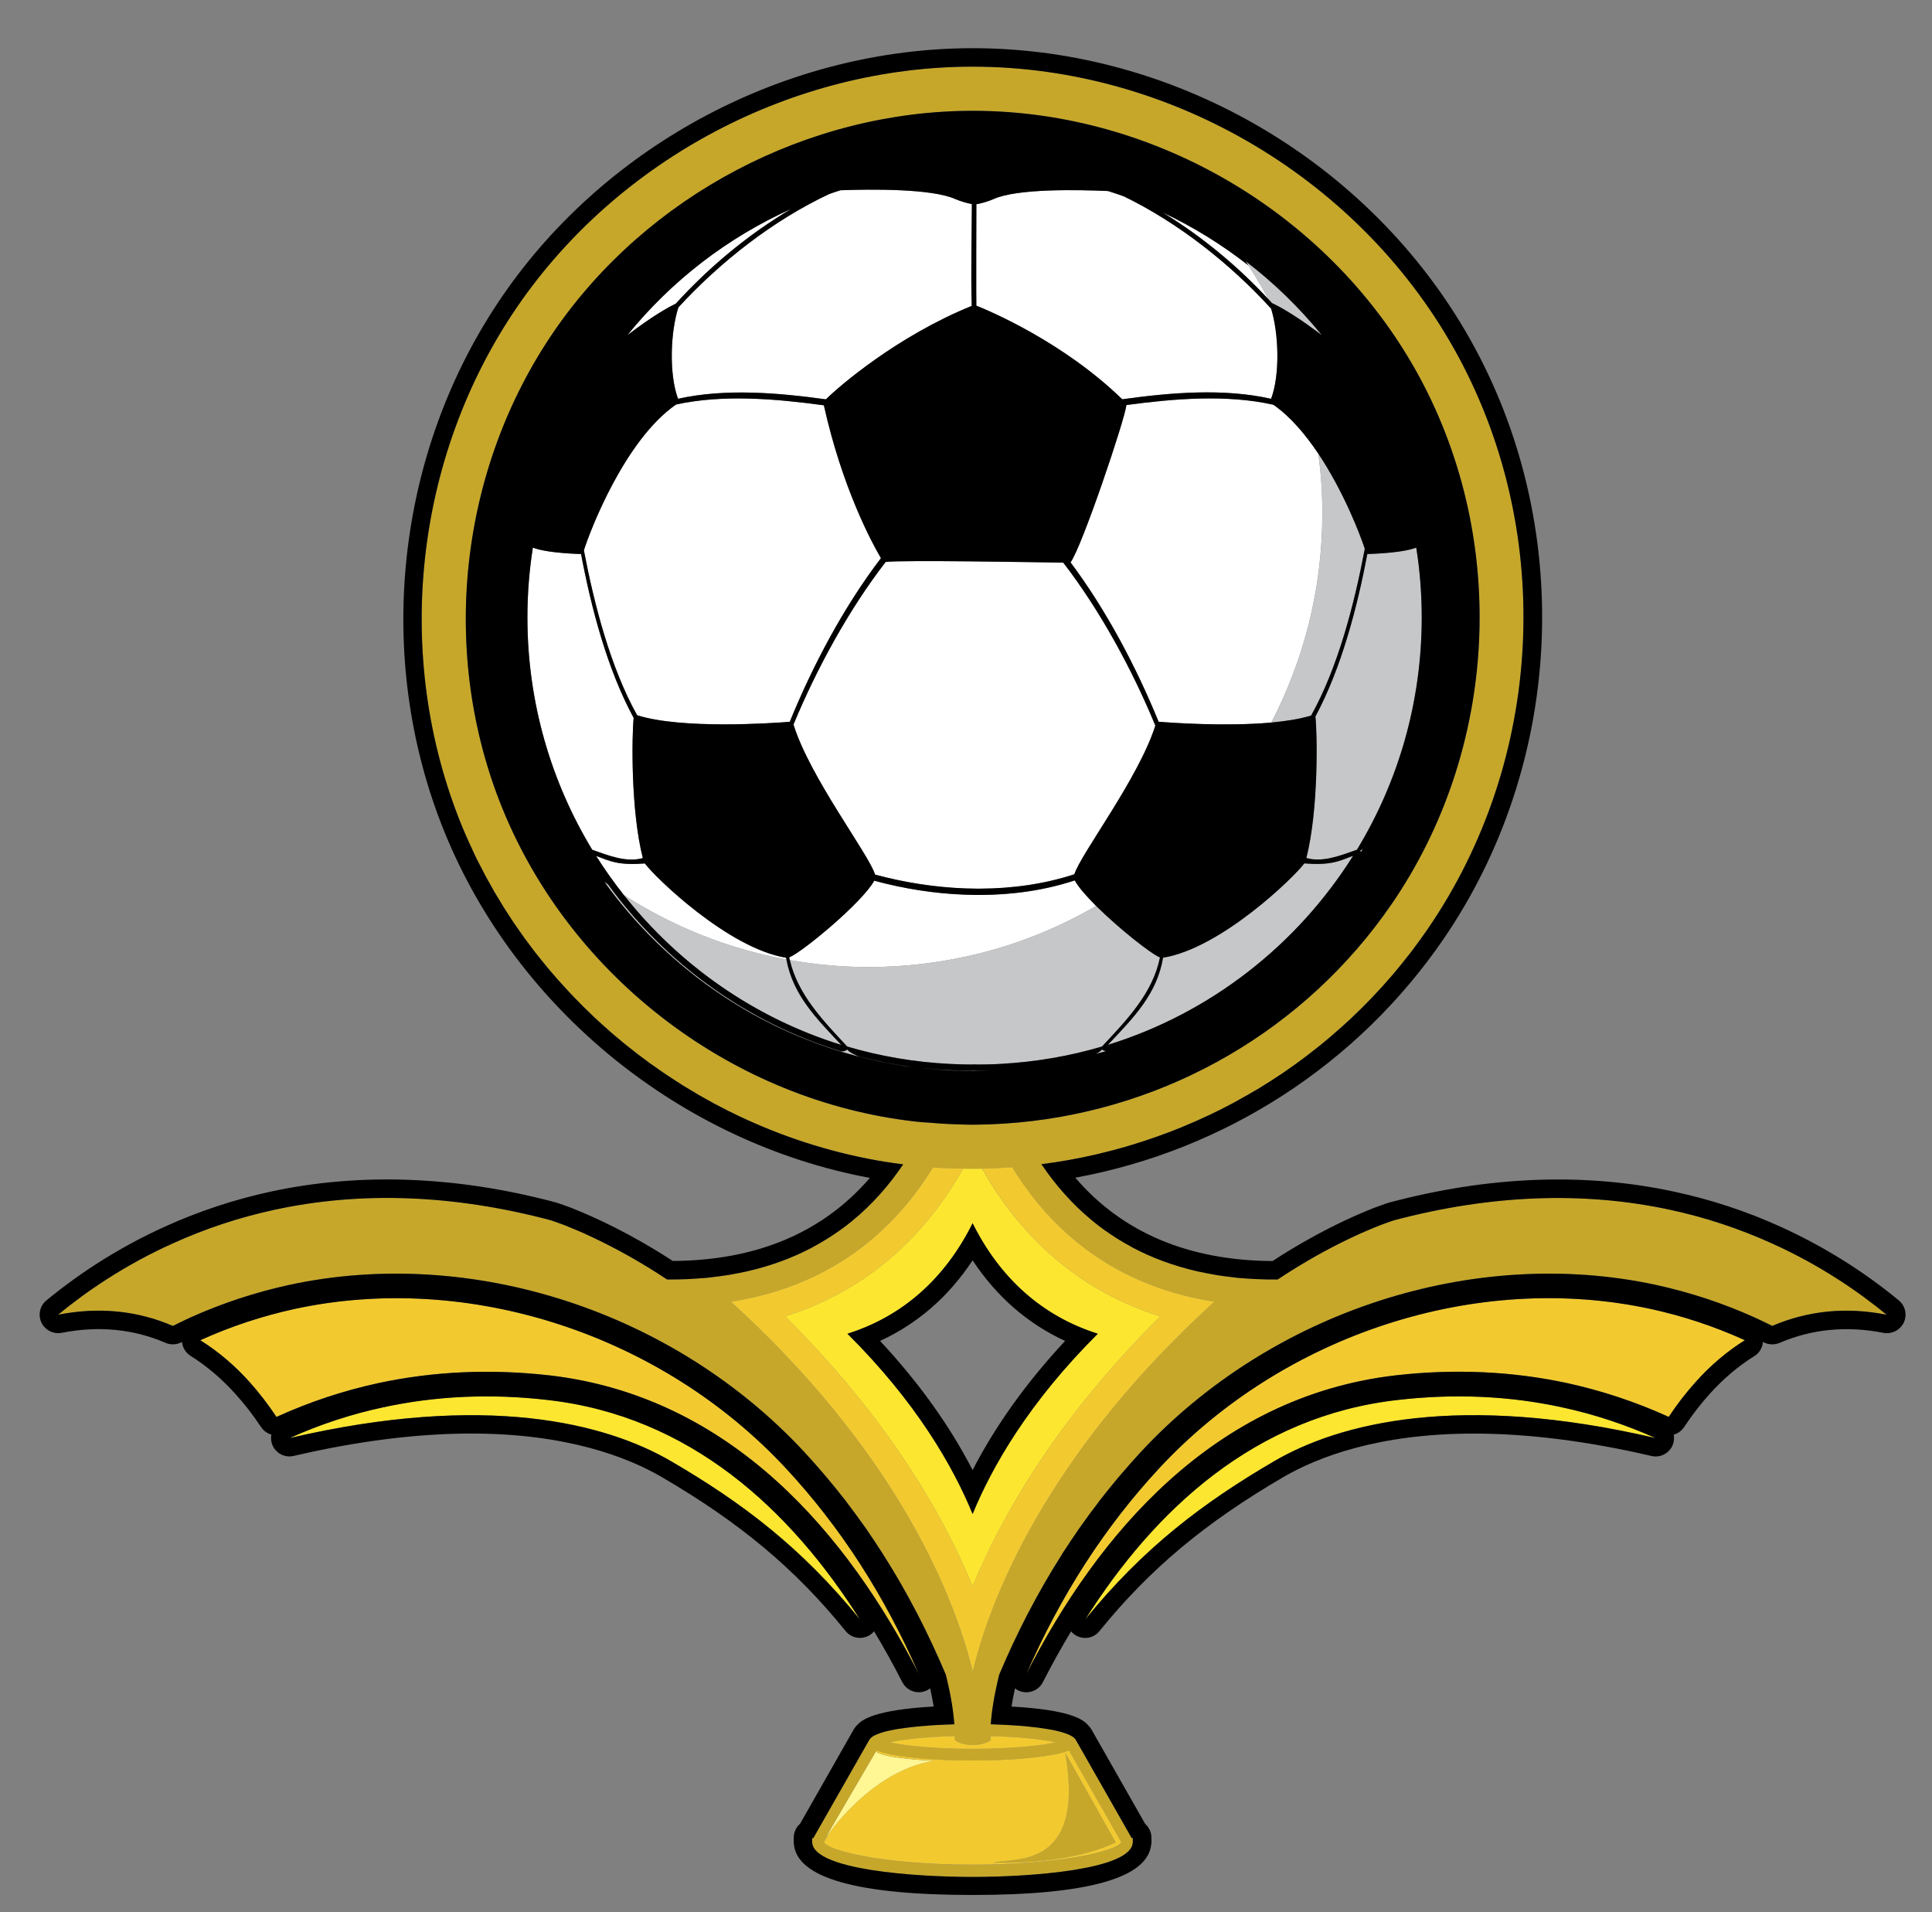
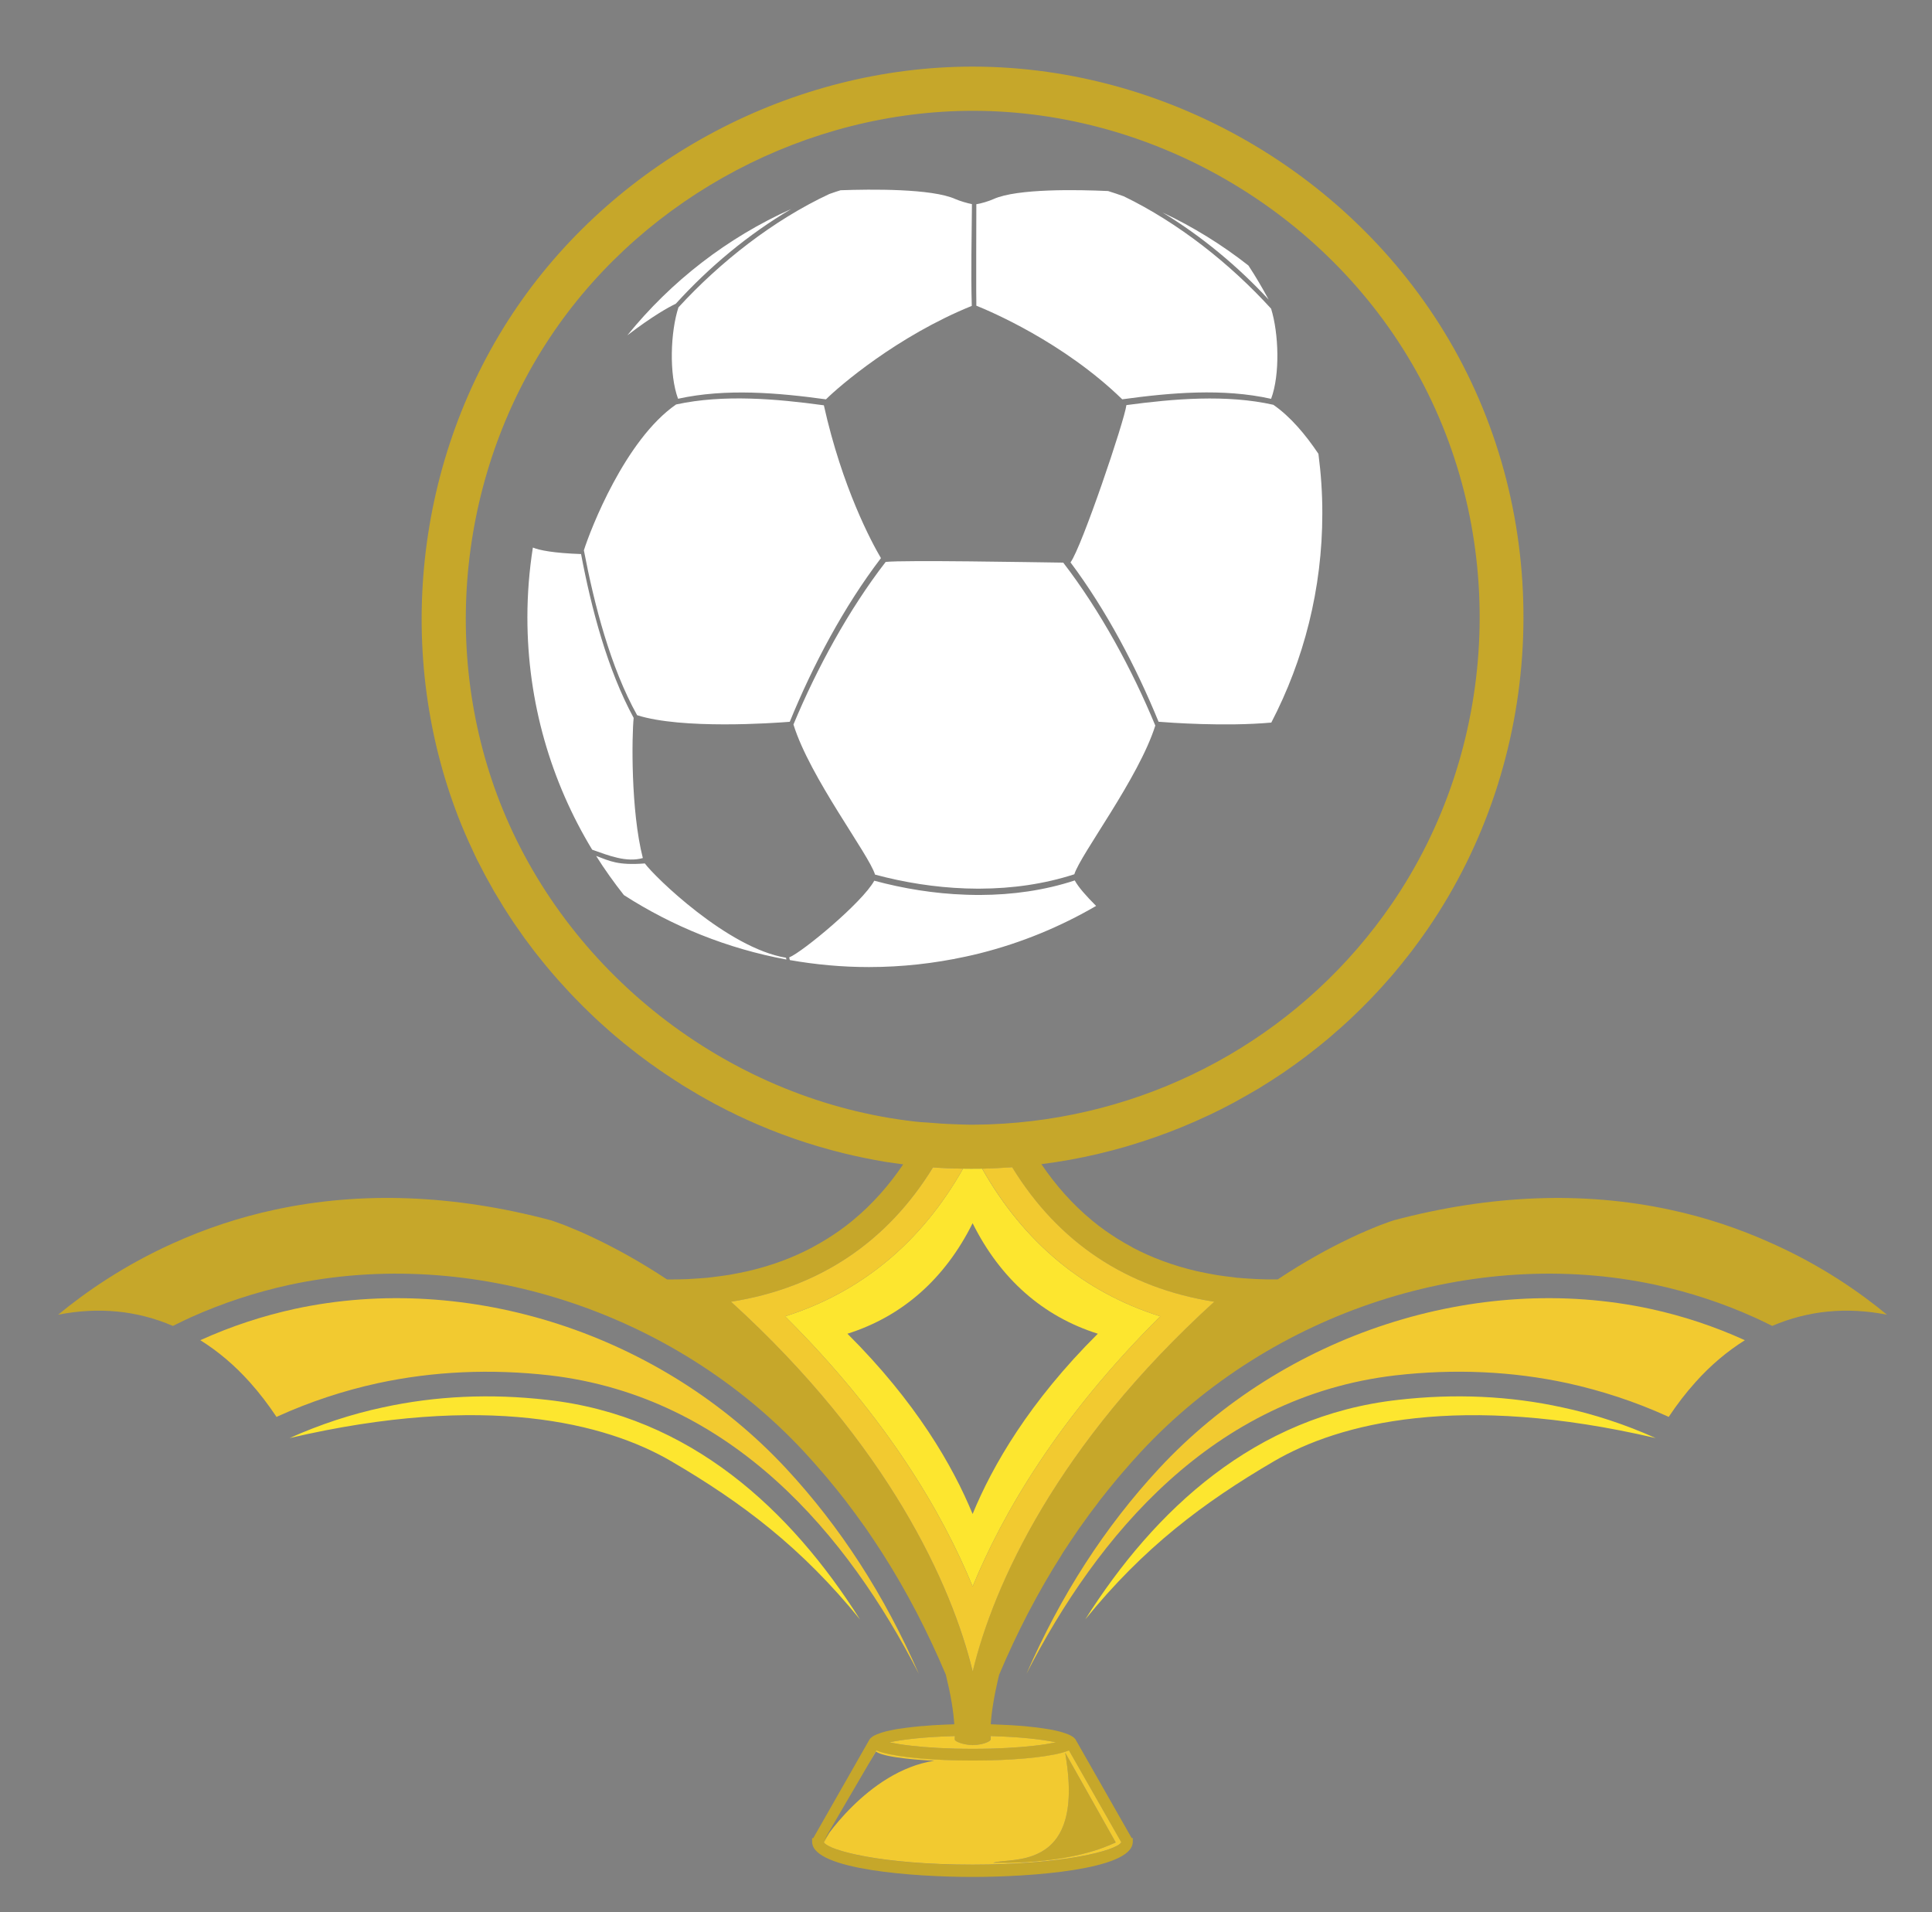
<svg xmlns="http://www.w3.org/2000/svg" version="1.1" id="Layer_1" x="0px" y="0px" width="48.667px" height="48.167px" viewBox="0 0 48.667 48.167" style="enable-background:new 0 0 48.667 48.167;" xml:space="preserve">
  <rect x="0" y="0" width="48.667" height="48.167" fill="#808080" stroke="none" />
-   <path id="color5" style="fill:#FFF694;" d="M23.534,44.353c-0.857,0.133-1.569,0.665-2.058,1.146  c-0.263,0.259-0.46,0.502-0.581,0.662c-0.086,0.115-0.134,0.188-0.134,0.188s0.678-1.172,1.106-1.897  c0.074-0.126,0.142-0.24,0.197-0.33c0.032,0.025,0.087,0.048,0.155,0.07C22.626,44.318,23.534,44.353,23.534,44.353z" />
  <path id="color4" style="fill:#C6A72A;" d="M26.831,44.145l1.273,2.261c-0.207,0.092-1.078,0.541-3.085,0.516  c0.178-0.062,0.6-0.029,1.002-0.179c0.563-0.207,1.087-0.765,0.839-2.405C26.852,44.272,26.843,44.21,26.831,44.145z M47.534,33.116  c-1.019-0.201-1.988-0.105-2.892,0.282l-0.08-0.039c-0.123-0.063-0.25-0.121-0.376-0.179c-0.787-0.355-1.622-0.63-2.478-0.816  c-4.587-0.988-9.677,0.663-12.97,4.208c-0.163,0.177-0.325,0.358-0.482,0.543c-0.032,0.038-0.066,0.076-0.098,0.114  c-0.155,0.187-0.307,0.374-0.455,0.564c-0.016,0.021-0.029,0.039-0.045,0.062c-0.146,0.187-0.285,0.378-0.421,0.571  c-0.015,0.023-0.031,0.044-0.048,0.066c-0.146,0.211-0.288,0.425-0.429,0.641c-0.011,0.021-0.022,0.039-0.034,0.059  c-0.287,0.45-0.555,0.918-0.809,1.403c-0.005,0.011-0.013,0.023-0.018,0.033c-0.258,0.498-0.503,1.015-0.729,1.553c0,0,0,0,0,0.001  l0,0c0,0.001,0,0.002-0.002,0.003c-0.027,0.115-0.053,0.225-0.074,0.329c-0.007,0.024-0.011,0.049-0.016,0.074  c-0.02,0.092-0.035,0.182-0.05,0.266c-0.001,0.012-0.003,0.021-0.005,0.032c-0.035,0.207-0.056,0.389-0.066,0.546  c0.002,0,0.006,0,0.009,0c0.167,0.007,0.336,0.014,0.497,0.023c0.017,0.001,0.033,0.002,0.05,0.003  c0.04,0.002,0.082,0.006,0.123,0.009c0.021,0.002,0.044,0.002,0.064,0.004c0.038,0.003,0.075,0.007,0.113,0.009  c0.024,0.003,0.048,0.006,0.071,0.008c0.035,0.004,0.069,0.007,0.103,0.011c0.026,0.003,0.051,0.006,0.075,0.008  c0.03,0.005,0.063,0.009,0.092,0.011c0.028,0.005,0.054,0.007,0.083,0.012c0.023,0.004,0.052,0.007,0.076,0.011  c0.049,0.008,0.098,0.015,0.143,0.023c0.02,0.003,0.032,0.007,0.051,0.009c0.029,0.007,0.061,0.014,0.089,0.019  c0.018,0.005,0.032,0.008,0.051,0.013c0.025,0.006,0.051,0.011,0.073,0.018c0.017,0.005,0.031,0.01,0.046,0.014  c0.023,0.007,0.044,0.014,0.064,0.021c0.015,0.005,0.027,0.009,0.041,0.014c0.02,0.009,0.037,0.017,0.055,0.023  c0.011,0.005,0.021,0.009,0.031,0.014c0.017,0.009,0.031,0.019,0.045,0.026c0.008,0.004,0.017,0.009,0.021,0.013  c0.02,0.014,0.036,0.027,0.049,0.043c0.002,0,0.015,0.012,0.023,0.028l1.412,2.48h0.028v0.102l-0.002,0.014  c-0.046,0.681-2.56,0.863-4.037,0.863c-1.477,0-3.99-0.182-4.037-0.863l-0.002-0.02V46.3h0.029l1.414-2.48  c0.009-0.016,0.019-0.027,0.032-0.039c0.013-0.014,0.03-0.027,0.05-0.041c0.006-0.004,0.015-0.008,0.021-0.013  c0.016-0.009,0.03-0.018,0.048-0.023c0.01-0.005,0.021-0.01,0.032-0.016c0.018-0.008,0.036-0.015,0.056-0.021  c0.012-0.005,0.026-0.009,0.039-0.014c0.021-0.009,0.044-0.015,0.067-0.021c0.015-0.005,0.029-0.009,0.045-0.014  c0.024-0.006,0.051-0.011,0.08-0.019c0.015-0.003,0.03-0.006,0.046-0.01c0.032-0.008,0.067-0.015,0.102-0.021  c0.013-0.002,0.023-0.005,0.036-0.007c0.047-0.009,0.096-0.017,0.146-0.022c0.02-0.003,0.04-0.006,0.06-0.008  c0.033-0.007,0.066-0.011,0.099-0.014c0.026-0.004,0.053-0.006,0.08-0.01c0.028-0.003,0.058-0.006,0.088-0.01  c0.029-0.003,0.06-0.005,0.09-0.009c0.027-0.002,0.056-0.006,0.085-0.009c0.032-0.002,0.065-0.004,0.099-0.006  c0.025-0.003,0.053-0.005,0.078-0.007c0.036-0.003,0.072-0.007,0.109-0.009c0.021-0.001,0.042-0.002,0.063-0.003  c0.151-0.009,0.307-0.016,0.464-0.021c0.008,0,0.017,0,0.024,0c-0.011-0.159-0.032-0.341-0.066-0.548  c-0.001-0.009-0.003-0.021-0.005-0.026c-0.015-0.088-0.031-0.18-0.051-0.273c-0.004-0.024-0.009-0.046-0.015-0.07  c-0.023-0.106-0.048-0.216-0.077-0.334c-0.228-0.538-0.47-1.055-0.729-1.554c-0.005-0.013-0.011-0.023-0.017-0.032  c-0.254-0.486-0.522-0.954-0.808-1.404c-0.012-0.02-0.025-0.038-0.037-0.059c-0.139-0.216-0.28-0.431-0.426-0.641  c-0.016-0.022-0.033-0.043-0.048-0.066c-0.137-0.193-0.277-0.385-0.42-0.571c-0.016-0.022-0.031-0.041-0.046-0.062  c-0.148-0.19-0.3-0.378-0.456-0.564c-0.032-0.037-0.065-0.075-0.097-0.114c-0.158-0.185-0.318-0.366-0.482-0.543  c-3.292-3.545-8.383-5.196-12.969-4.208c-0.856,0.187-1.689,0.461-2.478,0.815c-0.126,0.059-0.253,0.117-0.376,0.18l-0.081,0.039  c-0.902-0.388-1.872-0.483-2.891-0.282c0.69-0.569,1.659-1.243,2.887-1.796c0.823-0.373,1.688-0.66,2.571-0.849  c2.185-0.472,4.526-0.38,6.958,0.267c0.013,0.005,0.127,0.041,0.331,0.118c0.065,0.026,0.137,0.056,0.211,0.087  c0.017,0.006,0.036,0.014,0.053,0.021c0.064,0.027,0.129,0.056,0.198,0.085c0.016,0.008,0.034,0.017,0.052,0.023  c0.077,0.035,0.158,0.072,0.242,0.113c0.01,0.005,0.02,0.009,0.031,0.015c0.504,0.241,1.123,0.575,1.806,1.028l0,0  c0.001,0,0.001,0,0.002,0c0.177,0.002,0.351-0.003,0.52-0.009c0.024-0.001,0.048-0.004,0.072-0.005  c0.147-0.008,0.291-0.018,0.43-0.03c0.03-0.005,0.059-0.008,0.088-0.011c0.136-0.016,0.268-0.033,0.397-0.053  c0.027-0.004,0.055-0.009,0.083-0.013c0.134-0.024,0.267-0.051,0.395-0.078c0.018-0.004,0.037-0.008,0.055-0.012  c0.598-0.139,1.134-0.341,1.615-0.596c0.007-0.005,0.017-0.009,0.023-0.014c0.11-0.06,0.216-0.118,0.32-0.184  c0.014-0.01,0.028-0.016,0.041-0.025c0.099-0.063,0.195-0.126,0.289-0.192c0.012-0.009,0.025-0.019,0.038-0.027  c0.098-0.07,0.192-0.143,0.284-0.217c0.006-0.005,0.012-0.011,0.019-0.016c0.502-0.413,0.923-0.894,1.276-1.417l0,0  c-0.001,0-0.003-0.001-0.004-0.001c-0.151-0.019-0.302-0.042-0.452-0.064h-0.001c-0.354-0.061-0.705-0.131-1.052-0.217  c-0.844-0.208-1.665-0.492-2.451-0.853c-0.001,0-0.001-0.001-0.002-0.001c-0.138-0.063-0.274-0.126-0.408-0.196  c-0.002,0-0.006-0.002-0.01-0.002c-0.132-0.068-0.265-0.136-0.396-0.206c-0.004-0.003-0.01-0.006-0.014-0.009  c-0.129-0.069-0.256-0.141-0.383-0.214c-0.007-0.004-0.013-0.009-0.021-0.013c-0.124-0.072-0.247-0.146-0.369-0.221  c-0.009-0.007-0.019-0.014-0.028-0.019c-0.118-0.076-0.237-0.151-0.354-0.231c-0.012-0.007-0.023-0.015-0.035-0.023  c-0.114-0.075-0.228-0.156-0.339-0.236c-0.015-0.011-0.029-0.021-0.044-0.029c-0.109-0.08-0.216-0.161-0.323-0.241  c-0.017-0.014-0.034-0.026-0.05-0.039c-0.103-0.08-0.206-0.162-0.307-0.243c-0.02-0.018-0.04-0.033-0.06-0.051  c-0.097-0.078-0.193-0.161-0.29-0.245c-0.022-0.019-0.045-0.039-0.066-0.06c-0.092-0.081-0.184-0.163-0.273-0.246  c-0.024-0.023-0.048-0.048-0.073-0.069c-0.085-0.081-0.172-0.164-0.256-0.248c-0.026-0.025-0.052-0.054-0.079-0.081  c-0.081-0.08-0.161-0.163-0.239-0.246c-0.029-0.03-0.059-0.063-0.087-0.094c-0.075-0.081-0.149-0.161-0.222-0.243  c-0.031-0.035-0.062-0.071-0.093-0.107c-0.069-0.079-0.139-0.16-0.205-0.241c-0.033-0.039-0.065-0.08-0.097-0.119  c-0.063-0.079-0.127-0.158-0.19-0.237c-0.034-0.045-0.068-0.091-0.102-0.136c-0.059-0.077-0.116-0.153-0.174-0.232  c-0.036-0.05-0.07-0.102-0.106-0.152c-0.052-0.073-0.105-0.148-0.157-0.225c-0.038-0.056-0.074-0.113-0.111-0.169  c-0.047-0.072-0.095-0.145-0.14-0.218c-0.038-0.061-0.075-0.124-0.112-0.186c-0.043-0.07-0.085-0.14-0.127-0.209  c-0.039-0.067-0.076-0.137-0.114-0.205c-0.038-0.067-0.075-0.133-0.112-0.201c-0.041-0.077-0.081-0.155-0.12-0.232  c-0.031-0.061-0.063-0.119-0.093-0.18c-0.046-0.093-0.089-0.188-0.132-0.283c-0.022-0.046-0.045-0.092-0.065-0.139  c-0.064-0.141-0.125-0.284-0.185-0.429c-1.737-4.265-1.198-9.271,1.404-13.067C15.59,3.992,19.984,1.678,24.5,1.678  c5.039,0,9.842,2.867,12.237,7.305c2.438,4.52,2.136,10.176-0.771,14.413c-0.129,0.187-0.261,0.37-0.398,0.551  c-0.021,0.026-0.042,0.053-0.063,0.081c-0.132,0.17-0.268,0.338-0.405,0.501c-0.026,0.03-0.054,0.062-0.079,0.091  c-0.142,0.163-0.286,0.324-0.435,0.479c-0.02,0.022-0.039,0.042-0.06,0.063c-0.155,0.16-0.312,0.317-0.474,0.469  c-0.003,0.004-0.007,0.007-0.009,0.01c-0.164,0.153-0.332,0.304-0.502,0.448c-0.022,0.02-0.047,0.039-0.07,0.061  c-0.165,0.14-0.335,0.275-0.505,0.405c-0.026,0.021-0.053,0.041-0.079,0.061c-0.176,0.133-0.354,0.261-0.535,0.385  c-0.016,0.012-0.029,0.021-0.044,0.03c-0.19,0.128-0.385,0.254-0.58,0.372c-0.002,0.001-0.004,0.002-0.005,0.004  c-0.195,0.116-0.395,0.229-0.593,0.338c-0.022,0.013-0.042,0.023-0.063,0.035c-0.197,0.105-0.396,0.207-0.596,0.301  c-0.023,0.011-0.044,0.021-0.066,0.03c-0.206,0.098-0.416,0.189-0.629,0.276c-0.002,0.002-0.004,0.003-0.008,0.004  c-0.439,0.179-0.886,0.336-1.342,0.471c-0.019,0.006-0.035,0.012-0.055,0.017c-0.219,0.064-0.441,0.122-0.665,0.175  c-0.017,0.004-0.033,0.009-0.05,0.013c-0.467,0.109-0.941,0.196-1.423,0.256l0,0v0.001c0.354,0.523,0.775,1.005,1.279,1.42  c0.005,0.004,0.011,0.009,0.015,0.013c0.093,0.077,0.188,0.15,0.286,0.219c0.014,0.011,0.024,0.02,0.038,0.027  c0.093,0.066,0.189,0.13,0.289,0.193c0.015,0.009,0.027,0.018,0.04,0.025c0.105,0.064,0.21,0.126,0.32,0.183  c0.008,0.005,0.017,0.011,0.023,0.016c0.48,0.255,1.019,0.457,1.617,0.597c0.018,0.004,0.035,0.007,0.052,0.011  c0.13,0.028,0.263,0.055,0.398,0.078c0.026,0.005,0.054,0.009,0.081,0.014c0.129,0.02,0.262,0.037,0.397,0.052  c0.028,0.004,0.06,0.007,0.088,0.012c0.141,0.013,0.285,0.022,0.432,0.03c0.022,0.001,0.048,0.003,0.071,0.004  c0.17,0.007,0.344,0.012,0.521,0.009c0.001,0,0.003,0,0.004,0c0.682-0.452,1.301-0.789,1.805-1.028  c0.012-0.005,0.02-0.01,0.028-0.014c0.086-0.041,0.167-0.078,0.245-0.114c0.018-0.006,0.034-0.016,0.053-0.022  c0.068-0.029,0.136-0.061,0.198-0.085c0.017-0.008,0.035-0.016,0.052-0.023c0.073-0.029,0.146-0.059,0.211-0.085  c0.205-0.078,0.319-0.113,0.332-0.118c2.431-0.646,4.773-0.738,6.957-0.267c0.883,0.188,1.749,0.476,2.571,0.848  C45.876,31.873,46.844,32.547,47.534,33.116z M13.952,8.353c-2.395,3.493-2.891,8.099-1.293,12.021  c1.743,4.272,5.826,7.364,10.403,7.878c0.099,0.012,0.197,0.017,0.296,0.023c0.237,0.021,0.477,0.037,0.716,0.044  c0.129,0.004,0.258,0.011,0.388,0.011c0.155,0,0.312-0.005,0.467-0.009c0.24-0.009,0.479-0.024,0.715-0.046  c3.792-0.347,7.249-2.35,9.413-5.505c2.673-3.896,2.95-9.099,0.708-13.257c-2.203-4.083-6.622-6.722-11.259-6.722  C20.349,2.793,16.305,4.923,13.952,8.353z M18.414,32.789c3.967,3.609,5.559,7.128,6.086,9.313c0.527-2.184,2.12-5.704,6.085-9.313  c-2.214-0.35-3.929-1.495-5.091-3.388c-0.25,0.02-0.501,0.03-0.754,0.037c-0.093,0-0.186,0.002-0.279,0.002  c-0.067,0-0.135,0-0.202-0.002c-0.252-0.005-0.505-0.016-0.757-0.032C22.34,31.295,20.627,32.439,18.414,32.789z M28.246,46.409  l-1.319-2.317c-0.048,0.021-0.105,0.04-0.171,0.058c-0.442,0.12-1.282,0.198-2.256,0.198s-1.812-0.075-2.255-0.198  c-0.066-0.018-0.124-0.037-0.171-0.058l-0.205,0.359c-0.428,0.726-1.106,1.897-1.106,1.897s0.047-0.072,0.134-0.188l-0.141,0.248  c0.121,0.205,1.454,0.563,3.746,0.563C26.792,46.972,28.126,46.613,28.246,46.409z M26.596,43.888  c-0.316-0.071-0.883-0.138-1.645-0.159c0,0.027,0,0.056,0.001,0.08s-0.032,0.054-0.088,0.076c-0.083,0.039-0.216,0.069-0.361,0.07  c-0.001,0.004-0.002,0.009-0.004,0.013c-0.001-0.004-0.002-0.009-0.005-0.013c-0.139-0.001-0.272-0.03-0.356-0.07  c-0.057-0.022-0.092-0.052-0.091-0.076s0.001-0.053,0.001-0.08c-0.762,0.021-1.329,0.088-1.645,0.159  c0.135,0.028,0.317,0.059,0.539,0.084c0.396,0.046,0.921,0.079,1.558,0.079s1.161-0.033,1.558-0.079  C26.279,43.946,26.461,43.916,26.596,43.888z M24.497,43.955c0.001,0.004,0.003,0.009,0.003,0.013  c0.001-0.004,0.002-0.009,0.003-0.013c-0.001,0-0.002,0-0.003,0S24.498,43.955,24.497,43.955z" />
  <path id="color3" style="fill:#FDE62F;" d="M24.74,29.438c-0.093,0-0.186,0.002-0.279,0.002c-0.067,0-0.135,0-0.202-0.002  c-1.047,1.852-2.563,3.113-4.483,3.719c2.587,2.573,3.979,4.987,4.725,6.804c0.747-1.816,2.139-4.23,4.726-6.804  C27.303,32.552,25.787,31.29,24.74,29.438z M27.654,33.595c-1.727,1.716-2.656,3.328-3.154,4.541  c-0.499-1.213-1.427-2.822-3.153-4.541c1.384-0.438,2.454-1.381,3.153-2.784C25.199,32.214,26.271,33.158,27.654,33.595z   M41.706,36.223c-4.934-1.15-7.959-0.382-9.613,0.583c-1.783,1.042-3.289,2.177-4.757,3.987c1.745-2.757,4.274-5.13,7.882-5.532  c1.421-0.163,2.811-0.101,4.129,0.188C40.151,35.619,40.942,35.881,41.706,36.223z M21.664,40.793  c-1.467-1.809-2.973-2.945-4.757-3.987c-1.653-0.965-4.678-1.734-9.612-0.583c0.763-0.342,1.556-0.604,2.357-0.774  c1.321-0.288,2.71-0.351,4.131-0.188C17.39,35.663,19.92,38.036,21.664,40.793z" />
  <path id="color2" style="fill:#F2CA30;" d="M26.756,44.148c-0.442,0.121-1.282,0.198-2.256,0.198s-1.812-0.077-2.255-0.198  c-0.066-0.019-0.124-0.037-0.171-0.058l-0.205,0.358c0.074-0.125,0.142-0.239,0.197-0.33c0.032,0.026,0.087,0.05,0.155,0.071  c0.404,0.125,1.313,0.162,1.313,0.162c-0.857,0.132-1.569,0.665-2.058,1.146c-0.263,0.258-0.46,0.501-0.581,0.662l-0.141,0.247  c0.12,0.206,1.454,0.562,3.746,0.562s3.626-0.355,3.746-0.562l-1.319-2.316C26.879,44.111,26.821,44.13,26.756,44.148z   M25.02,46.921c0.178-0.062,0.6-0.029,1.002-0.179c0.563-0.207,1.087-0.765,0.839-2.405c-0.009-0.064-0.019-0.126-0.029-0.191  l1.273,2.262C27.897,46.497,27.026,46.946,25.02,46.921z M24.5,43.968c0-0.004-0.002-0.009-0.003-0.013c0.001,0,0.002,0,0.003,0  s0.002,0,0.003,0C24.502,43.959,24.501,43.964,24.5,43.968z M24.051,43.729c0,0.027,0,0.056-0.002,0.08  c-0.001,0.024,0.034,0.054,0.091,0.076c0.085,0.039,0.219,0.069,0.357,0.07c0.001,0.004,0.003,0.009,0.004,0.013  c0.001-0.004,0.004-0.009,0.005-0.013c0.145-0.001,0.277-0.03,0.36-0.07c0.055-0.022,0.09-0.052,0.088-0.076  c-0.001-0.024-0.001-0.053-0.001-0.08c0.762,0.021,1.328,0.088,1.646,0.159c-0.136,0.028-0.317,0.059-0.538,0.084  c-0.396,0.046-0.922,0.079-1.559,0.079s-1.161-0.033-1.558-0.079c-0.222-0.025-0.402-0.056-0.538-0.084  C22.721,43.816,23.288,43.75,24.051,43.729z M18.414,32.789c2.213-0.35,3.926-1.494,5.088-3.383  c0.252,0.018,0.505,0.027,0.757,0.032c-1.047,1.852-2.563,3.113-4.483,3.719c2.587,2.573,3.979,4.987,4.725,6.804  c0.747-1.816,2.139-4.23,4.726-6.804c-1.923-0.605-3.438-1.867-4.485-3.719c0.253-0.007,0.505-0.019,0.754-0.037  c1.163,1.893,2.877,3.039,5.091,3.388c-3.967,3.609-5.559,7.129-6.085,9.313C23.973,39.917,22.38,36.397,18.414,32.789z   M43.954,33.758c-0.45,0.282-0.867,0.635-1.241,1.053c-0.242,0.269-0.466,0.558-0.678,0.879l-0.041-0.019  c-0.803-0.364-1.649-0.642-2.514-0.832c-1.388-0.3-2.847-0.365-4.332-0.195c-4.597,0.538-7.508,4.033-9.292,7.518  c0.872-1.994,1.977-3.702,3.338-5.17c3.146-3.39,8.007-4.968,12.384-4.022c0.812,0.176,1.608,0.44,2.366,0.784L43.954,33.758z   M23.145,42.161c-1.784-3.482-4.694-6.977-9.292-7.517c-1.485-0.169-2.943-0.104-4.332,0.196c-0.865,0.188-1.71,0.468-2.514,0.831  l-0.041,0.02c-0.214-0.321-0.437-0.612-0.679-0.881c-0.373-0.416-0.789-0.77-1.241-1.052l0.009-0.004  c0.758-0.344,1.557-0.607,2.367-0.784c4.377-0.946,9.237,0.632,12.384,4.023C21.167,38.46,22.273,40.167,23.145,42.161z" />
  <path id="fill" style="fill:#FFFFFF;" d="M20.89,4.887c0.094-0.033,0.188-0.066,0.284-0.095c0.757-0.027,2.297-0.046,2.892,0.222  c0.111,0.049,0.304,0.106,0.417,0.127c-0.005,0.852-0.029,1.71-0.004,2.564c-1.873,0.76-3.339,2.021-3.673,2.354  c-1.208-0.166-2.521-0.28-3.726-0.015c-0.231-0.625-0.19-1.688,0.01-2.302C18.147,6.591,19.482,5.545,20.89,4.887z M16.244,21.749  c-0.676,0.052-0.878-0.058-1.228-0.19c0.216,0.343,0.451,0.672,0.7,0.987c1.225,0.788,2.609,1.349,4.093,1.623  c-0.002-0.016-0.007-0.029-0.009-0.045C18.335,23.887,16.478,22.075,16.244,21.749z M19.894,18.181  c0.583-1.427,1.361-2.896,2.297-4.123c-0.233-0.394-0.975-1.771-1.438-3.849c-1.195-0.164-2.534-0.28-3.722-0.021  c-1.288,0.89-2.162,3.163-2.323,3.674c0.261,1.365,0.668,2.945,1.341,4.153C17.182,18.375,19.471,18.215,19.894,18.181z   M22.31,14.154c-0.932,1.206-1.734,2.68-2.323,4.095c0.412,1.334,1.906,3.279,2.055,3.781c0.73,0.197,1.5,0.32,2.272,0.348  c0.025,0.001,0.051,0.001,0.077,0.002c0.072,0.002,0.145,0.004,0.217,0.004c0.026,0,0.052,0,0.077,0  c0.812-0.003,1.615-0.115,2.377-0.362c0.163-0.514,1.621-2.419,2.04-3.746c-0.585-1.416-1.388-2.894-2.319-4.104  C25.974,14.161,22.784,14.104,22.31,14.154z M24.594,7.692c0,0.002,0,0.006,0,0.008c0.342,0.137,2.193,0.918,3.675,2.358  c1.215-0.167,2.539-0.283,3.75-0.012c0.229-0.612,0.192-1.654,0-2.271c-1.032-1.132-2.335-2.163-3.711-2.83  c-0.131-0.047-0.263-0.092-0.396-0.133c-0.764-0.035-2.29-0.065-2.882,0.201c-0.118,0.054-0.321,0.115-0.436,0.131  c-0.001,0.415-0.002,0.83-0.003,1.245c0,0.314-0.001,0.629,0,0.943C24.593,7.479,24.595,7.695,24.594,7.692z M31.957,7.546  c-0.159-0.295-0.327-0.581-0.509-0.858c-0.664-0.521-1.389-0.972-2.162-1.335C30.272,5.952,31.179,6.707,31.957,7.546z   M19.934,5.263c-1.614,0.724-3.029,1.821-4.132,3.184c0.637-0.487,1.037-0.708,1.221-0.796C17.861,6.728,18.853,5.899,19.934,5.263z   M33.211,11.431c-0.326-0.486-0.707-0.938-1.136-1.235c-1.179-0.265-2.509-0.152-3.701,0.008c-0.048,0.394-1.127,3.584-1.408,3.962  c0.901,1.204,1.652,2.63,2.218,4.014c0.267,0.022,1.669,0.126,2.84,0.021c0.819-1.576,1.285-3.365,1.285-5.265  C33.311,12.423,33.275,11.923,33.211,11.431z M24.687,22.543c-0.027,0-0.057,0-0.085,0c-0.067,0-0.135-0.002-0.202-0.004  c-0.028,0-0.058-0.002-0.085-0.003c-0.779-0.027-1.556-0.153-2.292-0.352c-0.303,0.551-1.816,1.802-2.143,1.932  c0.004,0.023,0.011,0.045,0.016,0.067c0.647,0.114,1.312,0.176,1.991,0.176c0.833,0,1.644-0.092,2.427-0.261  c0.124-0.026,0.249-0.055,0.372-0.086c1.041-0.262,2.022-0.668,2.925-1.193c-0.247-0.245-0.449-0.477-0.538-0.642  C26.311,22.428,25.501,22.54,24.687,22.543z M16.193,21.613c-0.308-1.2-0.277-3.089-0.231-3.53  c-0.664-1.223-1.068-2.765-1.325-4.127c-0.689-0.024-1.055-0.096-1.214-0.164c-0.09,0.573-0.138,1.162-0.138,1.759  c0,2.142,0.598,4.146,1.632,5.852C15.329,21.549,15.782,21.731,16.193,21.613z" />
-   <path id="color1" style="fill:#C6C7C9;" d="M15.716,22.545c1.225,0.788,2.609,1.349,4.093,1.623  c0.167,0.904,0.766,1.495,1.382,2.151C19.006,25.643,17.107,24.307,15.716,22.545z M33.027,18.023  c0.681-1.219,1.092-2.823,1.352-4.2c-0.124-0.38-0.542-1.455-1.168-2.393c0.064,0.493,0.1,0.994,0.1,1.504  c0,1.898-0.466,3.688-1.285,5.265C32.396,18.165,32.745,18.11,33.027,18.023z M32.855,21.749c-0.233,0.327-2.089,2.137-3.557,2.375  c-0.152,0.913-0.741,1.509-1.357,2.16c-0.012,0.012-0.023,0.022-0.034,0.036c2.579-0.798,4.762-2.512,6.177-4.761  c-0.022,0.009-0.046,0.018-0.068,0.026C33.706,21.705,33.485,21.799,32.855,21.749z M31.957,7.546  c0.026,0.029,0.057,0.058,0.081,0.088c0.153,0.069,0.52,0.261,1.112,0.703c0.049,0.036,0.097,0.07,0.146,0.109  c-0.563-0.697-1.211-1.325-1.921-1.868c0.023,0.036,0.048,0.073,0.071,0.109C31.63,6.965,31.798,7.251,31.957,7.546z M27.785,26.333  c0.614-0.655,1.257-1.327,1.436-2.217c-0.229-0.09-1.04-0.731-1.608-1.298c-0.904,0.525-1.886,0.931-2.924,1.192  c-0.123,0.032-0.249,0.06-0.373,0.087c-0.782,0.17-1.595,0.261-2.427,0.261c-0.679,0-1.344-0.062-1.991-0.176  c0.2,0.869,0.842,1.531,1.446,2.178c0.827,0.245,1.692,0.394,2.586,0.438c0.181,0.008,0.362,0.015,0.545,0.015l0.077-0.003  l0.078,0.003c0.15,0,0.299-0.004,0.447-0.009c0.05-0.003,0.103-0.006,0.153-0.009c0.874-0.048,1.72-0.197,2.53-0.436  C27.768,26.352,27.776,26.343,27.785,26.333z M21.637,26.611c-0.27-0.106-0.296-0.178-0.296-0.178  c-0.031,0.033-0.086,0.047-0.154,0.047c-2.383-0.728-4.436-2.225-5.874-4.206c-0.03-0.021-0.061-0.041-0.089-0.062c0,0,0,0,0,0.001  c0.192,0.268,0.397,0.527,0.612,0.777c0.003,0.004,0.008,0.009,0.012,0.013c0.141,0.164,0.286,0.325,0.438,0.48  c0.001,0.001,0.002,0.002,0.004,0.005c0.222,0.23,0.454,0.45,0.696,0.662c0.02,0.018,0.04,0.036,0.06,0.052  c0.139,0.12,0.28,0.235,0.423,0.349c0.023,0.019,0.048,0.038,0.072,0.058c0.079,0.06,0.158,0.119,0.237,0.177  c0.032,0.023,0.066,0.048,0.099,0.071c0.128,0.093,0.259,0.181,0.392,0.269c0.051,0.032,0.103,0.065,0.154,0.097  c0.102,0.064,0.206,0.127,0.309,0.188c0.074,0.044,0.146,0.086,0.221,0.128c0.068,0.037,0.136,0.074,0.204,0.11  c0.099,0.054,0.199,0.104,0.3,0.154c0.07,0.033,0.142,0.068,0.214,0.101c0.089,0.043,0.18,0.083,0.271,0.124  c0.055,0.023,0.11,0.048,0.164,0.07c0.129,0.055,0.26,0.104,0.392,0.154c0.053,0.021,0.106,0.039,0.16,0.06  c0.139,0.048,0.277,0.097,0.418,0.14c0.036,0.012,0.071,0.023,0.107,0.033c0.126,0.038,0.255,0.074,0.383,0.109  c0.042,0.011,0.082,0.022,0.122,0.03c0.151,0.039,0.303,0.074,0.457,0.107c0.04,0.009,0.081,0.017,0.122,0.023  c0.16,0.031,0.322,0.062,0.484,0.087c0.016,0.002,0.03,0.004,0.046,0.007c0.072,0.011,0.146,0.019,0.219,0.027  c-0.001,0-0.002,0-0.003,0C22.547,26.816,22.088,26.728,21.637,26.611z M27.6,26.549c0.087-0.023,0.176-0.046,0.262-0.073  c-0.044-0.006-0.081-0.019-0.104-0.041C27.758,26.434,27.739,26.479,27.6,26.549z M35.675,13.793  c-0.011,0.004-0.023,0.01-0.038,0.014c-0.176,0.063-0.541,0.126-1.194,0.149c-0.255,1.35-0.654,2.876-1.308,4.093  c0.047,0.37,0.088,2.328-0.227,3.563c0.389,0.113,0.815-0.046,1.208-0.185c0.022-0.008,0.043-0.015,0.066-0.023  c1.036-1.707,1.633-3.709,1.633-5.852C35.813,14.954,35.767,14.366,35.675,13.793z M34.281,21.466  c0.017-0.028,0.032-0.058,0.049-0.086c-0.028,0.025-0.054,0.043-0.069,0.043C34.27,21.436,34.276,21.45,34.281,21.466z   M24.549,26.969l-0.076,0.002c-0.2,0-0.397-0.007-0.595-0.018c-0.28-0.015-0.559-0.037-0.832-0.072c-0.01,0-0.019-0.002-0.026-0.002  c0.009,0,0.017,0,0.024,0.002c0.076,0.01,0.152,0.021,0.229,0.027c0.034,0.006,0.067,0.008,0.101,0.012  c0.166,0.017,0.333,0.028,0.5,0.039c0.002,0,0.002,0,0.003,0c0.032,0.001,0.066,0.003,0.1,0.005  c0.175,0.007,0.351,0.014,0.526,0.014c0.134,0,0.265-0.007,0.396-0.012c-0.091,0.003-0.181,0.005-0.271,0.005L24.549,26.969z   M25.031,26.964c0.031,0,0.062-0.002,0.094-0.004c0.005,0,0.011-0.001,0.018-0.001c-0.007,0-0.013,0.001-0.018,0.001  C25.093,26.962,25.062,26.964,25.031,26.964z" />
-   <path id="outline" d="M47.832,32.756c-0.91-0.75-1.917-1.375-2.993-1.862c-0.854-0.387-1.75-0.682-2.665-0.877  c-2.244-0.486-4.67-0.397-7.192,0.277c-0.015,0.004-0.139,0.044-0.363,0.128c-0.58,0.228-1.489,0.641-2.563,1.342  c-2.117-0.012-3.784-0.717-4.969-2.099c3.758-0.69,7.105-2.848,9.269-6.003c3.004-4.379,3.316-10.226,0.796-14.898  c-2.474-4.587-7.437-7.55-12.646-7.55c-4.668,0-9.209,2.394-11.852,6.246c-2.693,3.923-3.249,9.1-1.453,13.508  c1.824,4.476,5.975,7.821,10.711,8.702c-1.186,1.377-2.852,2.081-4.966,2.092c-1.075-0.701-1.984-1.112-2.567-1.342  c-0.222-0.084-0.346-0.123-0.377-0.132c-2.492-0.666-4.932-0.758-7.176-0.274c-0.914,0.197-1.812,0.493-2.665,0.88  c-1.075,0.486-2.081,1.112-2.992,1.862c-0.165,0.134-0.216,0.365-0.125,0.558c0.092,0.192,0.302,0.298,0.511,0.258  c0.922-0.182,1.806-0.097,2.617,0.253c0.124,0.053,0.267,0.049,0.389-0.011l0.024-0.012c0.014,0.142,0.09,0.271,0.213,0.349  c0.415,0.26,0.797,0.586,1.141,0.971c0.229,0.253,0.437,0.522,0.638,0.825c0.064,0.095,0.157,0.16,0.259,0.188  c-0.015,0.076-0.011,0.155,0.015,0.234c0.077,0.227,0.313,0.359,0.547,0.304c1.606-0.374,3.11-0.564,4.471-0.564  c2.415,0,3.944,0.597,4.802,1.097c1.978,1.154,3.362,2.313,4.63,3.878c0.092,0.114,0.226,0.173,0.362,0.173  c0.094,0,0.189-0.029,0.272-0.088c0.031-0.023,0.058-0.05,0.083-0.078c0.245,0.406,0.482,0.833,0.712,1.282  c0.083,0.16,0.245,0.253,0.415,0.253c0.067,0,0.135-0.016,0.199-0.045c0.031-0.015,0.06-0.032,0.086-0.055  c0.039,0.171,0.067,0.325,0.089,0.459c-1.519,0.086-1.808,0.344-1.916,0.456c-0.044,0.043-0.08,0.089-0.108,0.14l-1.341,2.357  c-0.098,0.085-0.159,0.211-0.159,0.351v0.094c0,0.015,0,0.027,0.001,0.043l0.001,0.01c0.059,0.86,1.574,1.296,4.503,1.296  c2.901,0,4.414-0.429,4.499-1.272c0.005-0.023,0.007-0.049,0.007-0.072l-0.002-0.102c0-0.137-0.062-0.259-0.157-0.345L27.5,43.574  c-0.028-0.05-0.062-0.089-0.095-0.123c-0.12-0.134-0.426-0.382-1.925-0.465c0.021-0.134,0.05-0.288,0.088-0.459  c0.025,0.022,0.055,0.04,0.085,0.055c0.066,0.029,0.133,0.045,0.2,0.045c0.169,0,0.334-0.093,0.416-0.253  c0.229-0.448,0.466-0.875,0.711-1.282c0.023,0.028,0.052,0.055,0.083,0.078c0.082,0.059,0.178,0.088,0.271,0.088  c0.137,0,0.27-0.059,0.361-0.173c1.268-1.563,2.653-2.724,4.631-3.878c0.857-0.5,2.387-1.097,4.802-1.097  c1.36,0,2.866,0.19,4.471,0.564c0.233,0.056,0.471-0.077,0.546-0.304c0.026-0.077,0.029-0.158,0.017-0.234  c0.103-0.028,0.195-0.094,0.259-0.188c0.201-0.303,0.409-0.573,0.638-0.828c0.342-0.382,0.724-0.708,1.142-0.968  c0.122-0.076,0.194-0.208,0.208-0.351l0.028,0.014c0.122,0.06,0.263,0.063,0.389,0.011c0.813-0.35,1.696-0.435,2.618-0.253  c0.208,0.039,0.42-0.068,0.511-0.258C48.047,33.123,47.996,32.892,47.832,32.756z M16.906,36.808  c-1.653-0.966-4.679-1.735-9.613-0.584c0.764-0.343,1.556-0.604,2.358-0.775c1.321-0.287,2.71-0.35,4.131-0.186  c3.607,0.401,6.136,2.774,7.88,5.531C20.197,38.984,18.691,37.848,16.906,36.808z M13.852,34.645  c-1.485-0.169-2.943-0.104-4.332,0.196c-0.865,0.188-1.71,0.468-2.514,0.831l-0.041,0.02c-0.214-0.321-0.437-0.612-0.679-0.881  c-0.373-0.416-0.789-0.77-1.241-1.052l0.009-0.004c0.758-0.344,1.557-0.607,2.367-0.784c4.377-0.946,9.237,0.632,12.384,4.023  c1.362,1.469,2.467,3.176,3.338,5.169C21.361,38.677,18.451,35.182,13.852,34.645z M32.093,36.808  c-1.783,1.041-3.289,2.177-4.757,3.986c1.745-2.757,4.274-5.13,7.882-5.531c1.421-0.164,2.811-0.102,4.129,0.186  c0.805,0.172,1.596,0.436,2.358,0.775C36.772,35.072,33.747,35.841,32.093,36.808z M42.713,34.811  c-0.242,0.269-0.466,0.558-0.679,0.879l-0.041-0.019c-0.803-0.364-1.649-0.642-2.513-0.832c-1.391-0.3-2.848-0.365-4.332-0.195  c-4.598,0.538-7.51,4.033-9.293,7.518c0.872-1.994,1.978-3.702,3.337-5.17c3.147-3.39,8.009-4.968,12.384-4.022  c0.812,0.176,1.609,0.44,2.367,0.784l0.01,0.004C43.502,34.04,43.085,34.393,42.713,34.811z M44.643,33.398l-0.08-0.039  c-0.123-0.063-0.25-0.121-0.376-0.179c-0.787-0.355-1.622-0.63-2.478-0.816c-4.587-0.988-9.677,0.663-12.97,4.208  c-0.163,0.177-0.325,0.358-0.482,0.543c-0.032,0.038-0.066,0.076-0.098,0.114c-0.155,0.187-0.307,0.374-0.455,0.564  c-0.016,0.021-0.029,0.039-0.045,0.062c-0.146,0.187-0.285,0.378-0.421,0.571c-0.015,0.023-0.031,0.044-0.048,0.066  c-0.146,0.211-0.288,0.425-0.429,0.641c-0.011,0.021-0.022,0.039-0.034,0.059c-0.287,0.45-0.555,0.918-0.809,1.403  c-0.005,0.011-0.013,0.023-0.018,0.033c-0.258,0.498-0.503,1.015-0.729,1.553c0,0,0,0,0,0.001s0,0.002-0.002,0.003  c-0.027,0.115-0.053,0.225-0.074,0.329c-0.007,0.024-0.011,0.049-0.016,0.074c-0.02,0.092-0.036,0.182-0.05,0.266  c-0.001,0.012-0.003,0.021-0.005,0.032c-0.035,0.207-0.056,0.389-0.066,0.546c0.002,0,0.006,0,0.009,0  c0.167,0.005,0.336,0.014,0.497,0.023c0.017,0.001,0.033,0.002,0.05,0.003c0.04,0.002,0.082,0.006,0.123,0.009  c0.021,0.002,0.044,0.002,0.064,0.004c0.038,0.003,0.075,0.007,0.113,0.009c0.024,0.003,0.048,0.006,0.071,0.008  c0.035,0.004,0.069,0.007,0.103,0.011c0.026,0.003,0.051,0.006,0.075,0.008c0.03,0.005,0.063,0.009,0.092,0.011  c0.028,0.005,0.054,0.007,0.083,0.012c0.023,0.004,0.052,0.007,0.076,0.011c0.049,0.008,0.098,0.015,0.143,0.023  c0.02,0.003,0.032,0.007,0.051,0.009c0.029,0.007,0.061,0.014,0.089,0.019c0.018,0.005,0.032,0.008,0.051,0.013  c0.025,0.006,0.051,0.011,0.073,0.018c0.017,0.005,0.031,0.01,0.046,0.014c0.024,0.007,0.044,0.014,0.064,0.021  c0.015,0.005,0.027,0.009,0.041,0.014c0.02,0.009,0.037,0.017,0.055,0.023c0.011,0.005,0.021,0.009,0.031,0.014  c0.017,0.009,0.031,0.019,0.045,0.026c0.008,0.004,0.017,0.009,0.021,0.013c0.02,0.014,0.036,0.027,0.049,0.043  c0.002,0,0.015,0.012,0.023,0.028l1.412,2.48h0.028v0.102l-0.002,0.014c-0.046,0.681-2.56,0.863-4.037,0.863  c-1.477,0-3.99-0.182-4.037-0.863l-0.002-0.02V46.3h0.029l1.413-2.48c0.009-0.016,0.019-0.027,0.032-0.039  c0.013-0.014,0.03-0.027,0.05-0.041c0.006-0.004,0.015-0.008,0.021-0.013c0.016-0.009,0.03-0.018,0.048-0.023  c0.01-0.005,0.021-0.01,0.032-0.016c0.018-0.008,0.036-0.015,0.056-0.021c0.012-0.005,0.026-0.009,0.039-0.014  c0.021-0.009,0.044-0.015,0.067-0.021c0.015-0.005,0.029-0.009,0.045-0.014c0.024-0.006,0.051-0.011,0.08-0.019  c0.015-0.003,0.03-0.006,0.046-0.01c0.032-0.008,0.067-0.015,0.102-0.021c0.013-0.002,0.023-0.005,0.036-0.007  c0.047-0.009,0.096-0.017,0.146-0.022c0.02-0.003,0.04-0.006,0.06-0.008c0.033-0.007,0.066-0.011,0.099-0.014  c0.026-0.004,0.053-0.006,0.08-0.01c0.028-0.003,0.058-0.006,0.088-0.01c0.029-0.003,0.06-0.005,0.09-0.009  c0.027-0.002,0.056-0.006,0.085-0.009c0.032-0.002,0.064-0.004,0.099-0.006c0.025-0.003,0.053-0.005,0.078-0.007  c0.036-0.003,0.072-0.007,0.109-0.009c0.021-0.001,0.042-0.002,0.063-0.003c0.151-0.009,0.307-0.016,0.464-0.021  c0.008,0,0.017,0,0.024,0c-0.011-0.159-0.032-0.341-0.066-0.548c-0.001-0.009-0.003-0.021-0.005-0.026  c-0.015-0.088-0.031-0.18-0.051-0.273c-0.004-0.024-0.009-0.046-0.015-0.07c-0.022-0.106-0.048-0.216-0.077-0.334  c-0.228-0.538-0.47-1.055-0.729-1.554c-0.005-0.013-0.011-0.023-0.017-0.032c-0.254-0.486-0.522-0.954-0.808-1.404  c-0.012-0.02-0.025-0.038-0.037-0.059c-0.139-0.216-0.281-0.431-0.426-0.641c-0.016-0.022-0.033-0.043-0.048-0.066  c-0.137-0.193-0.277-0.385-0.42-0.571c-0.016-0.022-0.031-0.041-0.046-0.062c-0.148-0.19-0.3-0.378-0.456-0.564  c-0.032-0.037-0.065-0.075-0.097-0.114c-0.158-0.185-0.318-0.366-0.482-0.543c-3.292-3.545-8.383-5.196-12.969-4.208  c-0.856,0.187-1.689,0.461-2.478,0.815c-0.126,0.059-0.253,0.117-0.376,0.18l-0.081,0.039c-0.902-0.388-1.872-0.483-2.891-0.282  c0.69-0.569,1.659-1.243,2.887-1.796c0.823-0.373,1.688-0.66,2.571-0.849c2.185-0.472,4.526-0.38,6.958,0.267  c0.013,0.005,0.127,0.041,0.331,0.118c0.065,0.026,0.137,0.056,0.211,0.087c0.017,0.006,0.036,0.014,0.053,0.021  c0.064,0.027,0.129,0.056,0.198,0.085c0.016,0.008,0.034,0.017,0.052,0.023c0.077,0.035,0.158,0.072,0.242,0.113  c0.01,0.005,0.02,0.009,0.031,0.015c0.504,0.241,1.123,0.575,1.806,1.028c0.001,0,0.001,0,0.002,0  c0.177,0.002,0.351-0.003,0.52-0.009c0.024-0.001,0.048-0.004,0.072-0.005c0.147-0.008,0.291-0.018,0.43-0.03  c0.03-0.005,0.059-0.008,0.088-0.011c0.136-0.016,0.268-0.033,0.397-0.053c0.027-0.004,0.055-0.009,0.083-0.013  c0.134-0.024,0.267-0.051,0.395-0.078c0.018-0.004,0.037-0.008,0.055-0.012c0.598-0.139,1.134-0.341,1.615-0.596  c0.007-0.005,0.017-0.009,0.023-0.014c0.11-0.06,0.216-0.118,0.32-0.184c0.014-0.01,0.028-0.016,0.041-0.025  c0.099-0.063,0.195-0.126,0.289-0.192c0.012-0.009,0.025-0.019,0.038-0.027c0.098-0.07,0.192-0.143,0.284-0.217  c0.006-0.005,0.012-0.011,0.019-0.016c0.502-0.413,0.923-0.894,1.276-1.417l0,0c-0.001,0-0.003-0.001-0.004-0.001  c-0.151-0.019-0.302-0.042-0.452-0.064h-0.001c-1.215-0.198-2.393-0.561-3.502-1.069c-0.001,0-0.001-0.001-0.002-0.001  c-0.138-0.063-0.274-0.126-0.408-0.196c-0.002,0-0.006-0.002-0.01-0.002c-0.132-0.068-0.265-0.136-0.396-0.206  c-0.004-0.003-0.01-0.006-0.014-0.009c-0.129-0.069-0.256-0.141-0.383-0.214c-0.007-0.004-0.013-0.009-0.021-0.013  c-0.124-0.072-0.247-0.146-0.369-0.221c-0.009-0.007-0.019-0.014-0.028-0.019c-0.118-0.076-0.237-0.151-0.354-0.231  c-0.012-0.007-0.023-0.015-0.035-0.023c-0.114-0.075-0.228-0.156-0.339-0.236c-0.015-0.011-0.029-0.021-0.044-0.029  c-0.109-0.08-0.216-0.161-0.323-0.241c-0.017-0.014-0.034-0.026-0.05-0.039c-0.103-0.08-0.206-0.162-0.307-0.243  c-0.02-0.018-0.04-0.033-0.06-0.051c-0.097-0.078-0.193-0.161-0.29-0.245c-0.022-0.019-0.045-0.039-0.066-0.06  c-0.092-0.081-0.184-0.163-0.273-0.246c-0.024-0.023-0.048-0.048-0.073-0.069c-0.085-0.081-0.172-0.164-0.256-0.248  c-0.026-0.025-0.052-0.054-0.079-0.081c-0.081-0.08-0.161-0.163-0.239-0.246c-0.029-0.03-0.059-0.063-0.087-0.094  c-0.075-0.081-0.149-0.161-0.222-0.243c-0.031-0.034-0.062-0.071-0.093-0.107c-0.069-0.079-0.139-0.16-0.205-0.241  c-0.033-0.039-0.065-0.08-0.097-0.119c-0.063-0.079-0.127-0.158-0.19-0.237c-0.034-0.045-0.068-0.091-0.102-0.136  c-0.059-0.077-0.116-0.153-0.174-0.232c-0.036-0.05-0.07-0.102-0.106-0.152c-0.052-0.073-0.105-0.148-0.157-0.225  c-0.038-0.056-0.074-0.113-0.111-0.169c-0.047-0.072-0.095-0.145-0.14-0.218c-0.038-0.061-0.075-0.124-0.112-0.186  c-0.043-0.07-0.085-0.14-0.127-0.209c-0.039-0.067-0.076-0.137-0.114-0.205c-0.038-0.067-0.075-0.133-0.112-0.201  c-0.041-0.077-0.081-0.155-0.12-0.232c-0.031-0.061-0.063-0.119-0.093-0.18c-0.046-0.093-0.089-0.188-0.132-0.283  c-0.022-0.046-0.045-0.092-0.065-0.139c-0.064-0.141-0.125-0.284-0.185-0.429c-1.737-4.265-1.198-9.271,1.404-13.067  c2.558-3.729,6.952-6.043,11.468-6.043c5.039,0,9.842,2.867,12.237,7.305c2.438,4.52,2.136,10.176-0.771,14.413  c-0.129,0.187-0.261,0.37-0.398,0.551c-0.021,0.026-0.042,0.053-0.063,0.081c-0.132,0.17-0.268,0.338-0.405,0.501  c-0.026,0.03-0.054,0.062-0.079,0.091c-0.142,0.163-0.286,0.324-0.435,0.479c-0.02,0.022-0.039,0.042-0.06,0.063  c-0.155,0.16-0.312,0.317-0.474,0.469c-0.003,0.004-0.007,0.007-0.009,0.01c-0.164,0.153-0.332,0.304-0.502,0.448  c-0.022,0.02-0.047,0.039-0.07,0.061c-0.165,0.14-0.335,0.275-0.505,0.405c-0.026,0.021-0.053,0.041-0.079,0.061  c-0.176,0.133-0.354,0.261-0.535,0.385c-0.016,0.012-0.029,0.021-0.044,0.03c-0.19,0.128-0.385,0.254-0.58,0.372  c-0.002,0.001-0.004,0.002-0.005,0.004c-0.195,0.116-0.395,0.229-0.593,0.338c-0.022,0.013-0.042,0.023-0.063,0.035  c-0.197,0.105-0.396,0.207-0.596,0.301c-0.023,0.011-0.044,0.021-0.066,0.03c-0.206,0.098-0.416,0.189-0.629,0.276  c-0.002,0.002-0.004,0.003-0.008,0.004c-0.439,0.179-0.886,0.336-1.342,0.471c-0.019,0.006-0.035,0.012-0.055,0.017  c-0.219,0.064-0.441,0.122-0.665,0.175c-0.017,0.004-0.033,0.009-0.05,0.013c-0.467,0.109-0.941,0.196-1.423,0.256l0,0v0.001  c0.354,0.523,0.775,1.005,1.279,1.42c0.005,0.004,0.011,0.009,0.015,0.013c0.093,0.077,0.188,0.15,0.286,0.219  c0.014,0.011,0.024,0.02,0.038,0.027c0.093,0.066,0.189,0.13,0.289,0.193c0.015,0.009,0.027,0.018,0.04,0.025  c0.105,0.064,0.21,0.126,0.32,0.183c0.008,0.005,0.017,0.011,0.023,0.016c0.48,0.255,1.019,0.457,1.617,0.597  c0.018,0.004,0.035,0.007,0.052,0.011c0.13,0.028,0.263,0.055,0.398,0.078c0.026,0.005,0.054,0.009,0.081,0.014  c0.129,0.02,0.262,0.037,0.397,0.052c0.028,0.004,0.06,0.007,0.088,0.012c0.141,0.013,0.285,0.022,0.432,0.03  c0.022,0.001,0.048,0.003,0.071,0.004c0.17,0.007,0.344,0.012,0.521,0.009c0.001,0,0.003,0,0.004,0  c0.682-0.452,1.301-0.789,1.805-1.028c0.012-0.005,0.02-0.01,0.028-0.014c0.086-0.041,0.167-0.078,0.245-0.114  c0.018-0.006,0.034-0.016,0.053-0.022c0.068-0.029,0.136-0.061,0.198-0.085c0.017-0.008,0.033-0.016,0.052-0.023  c0.073-0.029,0.146-0.059,0.211-0.085c0.205-0.078,0.319-0.113,0.332-0.118c2.431-0.646,4.773-0.738,6.957-0.267  c0.883,0.188,1.749,0.476,2.571,0.848c1.228,0.554,2.196,1.229,2.888,1.797C46.516,32.915,45.546,33.011,44.643,33.398z   M24.5,30.811c-0.699,1.403-1.771,2.348-3.153,2.784c1.727,1.716,2.655,3.328,3.153,4.541c0.499-1.213,1.428-2.822,3.154-4.541  C26.271,33.158,25.199,32.214,24.5,30.811z M24.5,37.03c-0.578-1.122-1.358-2.21-2.331-3.254c0.948-0.437,1.727-1.116,2.331-2.03  c0.604,0.914,1.384,1.595,2.33,2.03C25.858,34.819,25.079,35.908,24.5,37.03z M23.357,28.275c0.237,0.021,0.477,0.037,0.715,0.044  c0.13,0.004,0.259,0.011,0.389,0.011c0.155,0,0.312-0.005,0.467-0.009c0.239-0.009,0.478-0.024,0.716-0.046  c3.791-0.347,7.248-2.35,9.413-5.505c2.671-3.896,2.948-9.099,0.708-13.257c-2.203-4.083-6.622-6.722-11.26-6.722  c-4.155,0-8.2,2.13-10.553,5.56c-2.395,3.493-2.891,8.099-1.293,12.021c1.743,4.272,5.826,7.364,10.403,7.878  C23.161,28.264,23.26,28.269,23.357,28.275z M16.291,23.49c-0.001-0.001-0.003-0.003-0.004-0.005  c-0.15-0.155-0.297-0.315-0.438-0.48c-0.003-0.004-0.007-0.009-0.011-0.013c-0.215-0.25-0.42-0.51-0.612-0.777  c0-0.001,0-0.001,0-0.001c0.029,0.021,0.06,0.042,0.09,0.062c1.437,1.981,3.489,3.477,5.874,4.207c0.068,0,0.123-0.015,0.154-0.048  c0,0,0.026,0.07,0.296,0.178c0.449,0.115,0.91,0.205,1.378,0.267c0.001,0,0.002,0,0.003,0c-0.073-0.009-0.146-0.018-0.22-0.027  c-0.016-0.002-0.029-0.005-0.045-0.007c-0.163-0.025-0.324-0.056-0.484-0.086c-0.041-0.009-0.082-0.018-0.122-0.024  c-0.153-0.031-0.305-0.067-0.456-0.107c-0.041-0.009-0.081-0.021-0.123-0.03c-0.128-0.034-0.256-0.071-0.382-0.109  c-0.036-0.011-0.072-0.021-0.108-0.032c-0.141-0.044-0.28-0.092-0.418-0.141c-0.054-0.021-0.106-0.039-0.16-0.06  c-0.132-0.05-0.263-0.1-0.392-0.154c-0.055-0.024-0.11-0.047-0.165-0.07c-0.092-0.041-0.181-0.08-0.271-0.123  c-0.072-0.033-0.143-0.066-0.214-0.102c-0.1-0.051-0.2-0.101-0.3-0.154c-0.068-0.036-0.137-0.073-0.204-0.11  c-0.075-0.041-0.147-0.085-0.221-0.128c-0.104-0.062-0.208-0.123-0.309-0.188c-0.052-0.032-0.103-0.067-0.154-0.098  c-0.132-0.089-0.263-0.177-0.392-0.269c-0.032-0.023-0.066-0.046-0.098-0.07c-0.08-0.059-0.159-0.118-0.237-0.178  c-0.023-0.02-0.048-0.038-0.072-0.058c-0.145-0.112-0.286-0.228-0.423-0.348c-0.02-0.017-0.04-0.035-0.061-0.053  C16.745,23.94,16.513,23.721,16.291,23.49z M25.125,26.96c-0.032,0.002-0.063,0.004-0.094,0.004  C25.062,26.964,25.093,26.962,25.125,26.96c0.005,0,0.011-0.001,0.018-0.001C25.136,26.959,25.13,26.96,25.125,26.96z   M34.281,21.466c-0.005-0.017-0.012-0.031-0.021-0.042c0.016,0,0.04-0.018,0.069-0.043C34.313,21.408,34.298,21.438,34.281,21.466z   M25.075,26.805c-0.149,0.005-0.298,0.009-0.448,0.009l-0.078-0.003l-0.076,0.003c-0.184,0-0.365-0.007-0.546-0.015  c-0.893-0.045-1.759-0.193-2.586-0.438c-0.604-0.646-1.245-1.309-1.446-2.178c-0.004-0.022-0.011-0.044-0.016-0.067  c0.327-0.129,1.84-1.381,2.143-1.932c0.736,0.199,1.513,0.325,2.292,0.352c0.027,0.001,0.057,0.001,0.085,0.002  c0.067,0.003,0.135,0.004,0.202,0.005c0.028,0,0.058,0,0.085,0c0.814-0.003,1.625-0.115,2.387-0.367  c0.089,0.166,0.292,0.397,0.537,0.643c0.57,0.564,1.381,1.207,1.609,1.298c-0.178,0.89-0.822,1.562-1.435,2.217  c-0.01,0.01-0.019,0.019-0.026,0.028c-0.811,0.238-1.656,0.386-2.531,0.435C25.178,26.799,25.127,26.802,25.075,26.805z   M31.376,6.578c0.713,0.544,1.357,1.172,1.924,1.867c-0.053-0.039-0.099-0.074-0.146-0.109c-0.596-0.442-0.962-0.633-1.115-0.703  c-0.024-0.03-0.055-0.059-0.081-0.089c-0.778-0.839-1.685-1.593-2.671-2.193c0.772,0.364,1.498,0.814,2.162,1.335  C31.424,6.65,31.4,6.615,31.376,6.578z M35.675,13.793c0.092,0.572,0.138,1.162,0.138,1.759c0,2.142-0.595,4.146-1.632,5.852  c-0.022,0.008-0.044,0.016-0.066,0.023c-0.392,0.14-0.819,0.298-1.208,0.185c0.315-1.235,0.274-3.194,0.228-3.563  c0.653-1.217,1.053-2.744,1.308-4.093c0.653-0.022,1.019-0.087,1.194-0.149C35.651,13.802,35.666,13.798,35.675,13.793z   M34.084,21.558c-1.416,2.25-3.598,3.963-6.178,4.761c0.012-0.014,0.023-0.024,0.034-0.036c0.616-0.651,1.204-1.247,1.357-2.16  c1.466-0.236,3.323-2.048,3.557-2.375c0.631,0.05,0.85-0.044,1.159-0.165C34.036,21.576,34.06,21.567,34.084,21.558z M33.211,11.431  c0.626,0.938,1.044,2.012,1.168,2.393c-0.26,1.376-0.671,2.981-1.352,4.2c-0.282,0.086-0.631,0.141-1.002,0.176  c-1.17,0.106-2.572,0.002-2.839-0.021c-0.568-1.386-1.318-2.811-2.219-4.014c0.282-0.377,1.36-3.569,1.408-3.963  c1.192-0.161,2.522-0.273,3.702-0.007C32.504,10.492,32.885,10.944,33.211,11.431z M29.103,18.276  c-0.419,1.326-1.879,3.232-2.04,3.746c-0.762,0.249-1.565,0.359-2.377,0.362c-0.025,0-0.051,0-0.077,0  c-0.072,0-0.145-0.002-0.217-0.004c-0.026,0-0.052-0.001-0.077-0.002c-0.772-0.028-1.541-0.151-2.272-0.348  c-0.149-0.503-1.643-2.447-2.055-3.781c0.589-1.416,1.392-2.891,2.323-4.095c0.474-0.05,3.664,0.006,4.473,0.018  C27.715,15.382,28.518,16.86,29.103,18.276z M19.894,18.181c-0.422,0.034-2.712,0.194-3.845-0.165  c-0.673-1.208-1.08-2.788-1.341-4.153c0.161-0.511,1.035-2.784,2.323-3.674c1.188-0.26,2.526-0.142,3.722,0.02  c0.463,2.078,1.205,3.456,1.438,3.85C21.255,15.285,20.477,16.754,19.894,18.181z M24.478,7.705  c-1.873,0.76-3.339,2.021-3.674,2.354c-1.207-0.166-2.521-0.28-3.725-0.015c-0.231-0.625-0.19-1.689,0.01-2.302  c1.058-1.151,2.393-2.196,3.8-2.855c0.094-0.033,0.188-0.066,0.284-0.095c0.757-0.027,2.297-0.046,2.892,0.223  c0.111,0.049,0.304,0.106,0.416,0.126C24.478,5.992,24.453,6.851,24.478,7.705z M17.022,7.649c-0.184,0.088-0.584,0.308-1.221,0.795  c1.103-1.362,2.518-2.459,4.132-3.183C18.853,5.899,17.861,6.728,17.022,7.649z M13.423,13.793c0.159,0.066,0.524,0.139,1.214,0.163  c0.257,1.362,0.661,2.904,1.325,4.127c-0.046,0.441-0.077,2.33,0.231,3.531c-0.412,0.118-0.865-0.063-1.274-0.209  c-1.035-1.707-1.633-3.709-1.633-5.852C13.285,14.954,13.333,14.366,13.423,13.793z M16.244,21.749  c0.234,0.327,2.092,2.137,3.557,2.375c0.003,0.016,0.006,0.029,0.009,0.045c0.167,0.904,0.766,1.495,1.382,2.151  c-2.186-0.677-4.084-2.013-5.476-3.774c-0.249-0.316-0.485-0.644-0.7-0.987C15.365,21.691,15.569,21.802,16.244,21.749z   M27.758,26.434c0.022,0.023,0.06,0.035,0.104,0.041c-0.086,0.026-0.175,0.051-0.262,0.074  C27.739,26.479,27.758,26.434,27.758,26.434z M28.308,4.945c1.376,0.668,2.68,1.698,3.711,2.829c0.192,0.618,0.229,1.66,0,2.271  c-1.211-0.272-2.535-0.156-3.75,0.012c-1.481-1.44-3.333-2.222-3.675-2.358c0-0.002,0-0.005,0-0.008  c0,0.003-0.001-0.211-0.002-0.358c0-0.314,0-0.629,0-0.943c0-0.416,0.002-0.83,0.003-1.246c0.114-0.017,0.317-0.077,0.436-0.131  c0.592-0.266,2.119-0.235,2.882-0.201C28.045,4.854,28.177,4.898,28.308,4.945z M24.473,26.971l0.076-0.002l0.078,0.002  c0.091,0,0.182-0.002,0.271-0.005c-0.131,0.005-0.262,0.012-0.396,0.012c-0.176,0-0.352-0.007-0.526-0.014  c-0.034-0.002-0.067-0.004-0.1-0.004c-0.001,0-0.001,0-0.003,0c-0.167-0.012-0.334-0.024-0.5-0.04  c-0.033-0.004-0.066-0.006-0.101-0.012c-0.077-0.008-0.152-0.019-0.228-0.027c0.273,0.035,0.552,0.059,0.832,0.072  C24.075,26.966,24.272,26.971,24.473,26.971z" />
</svg>